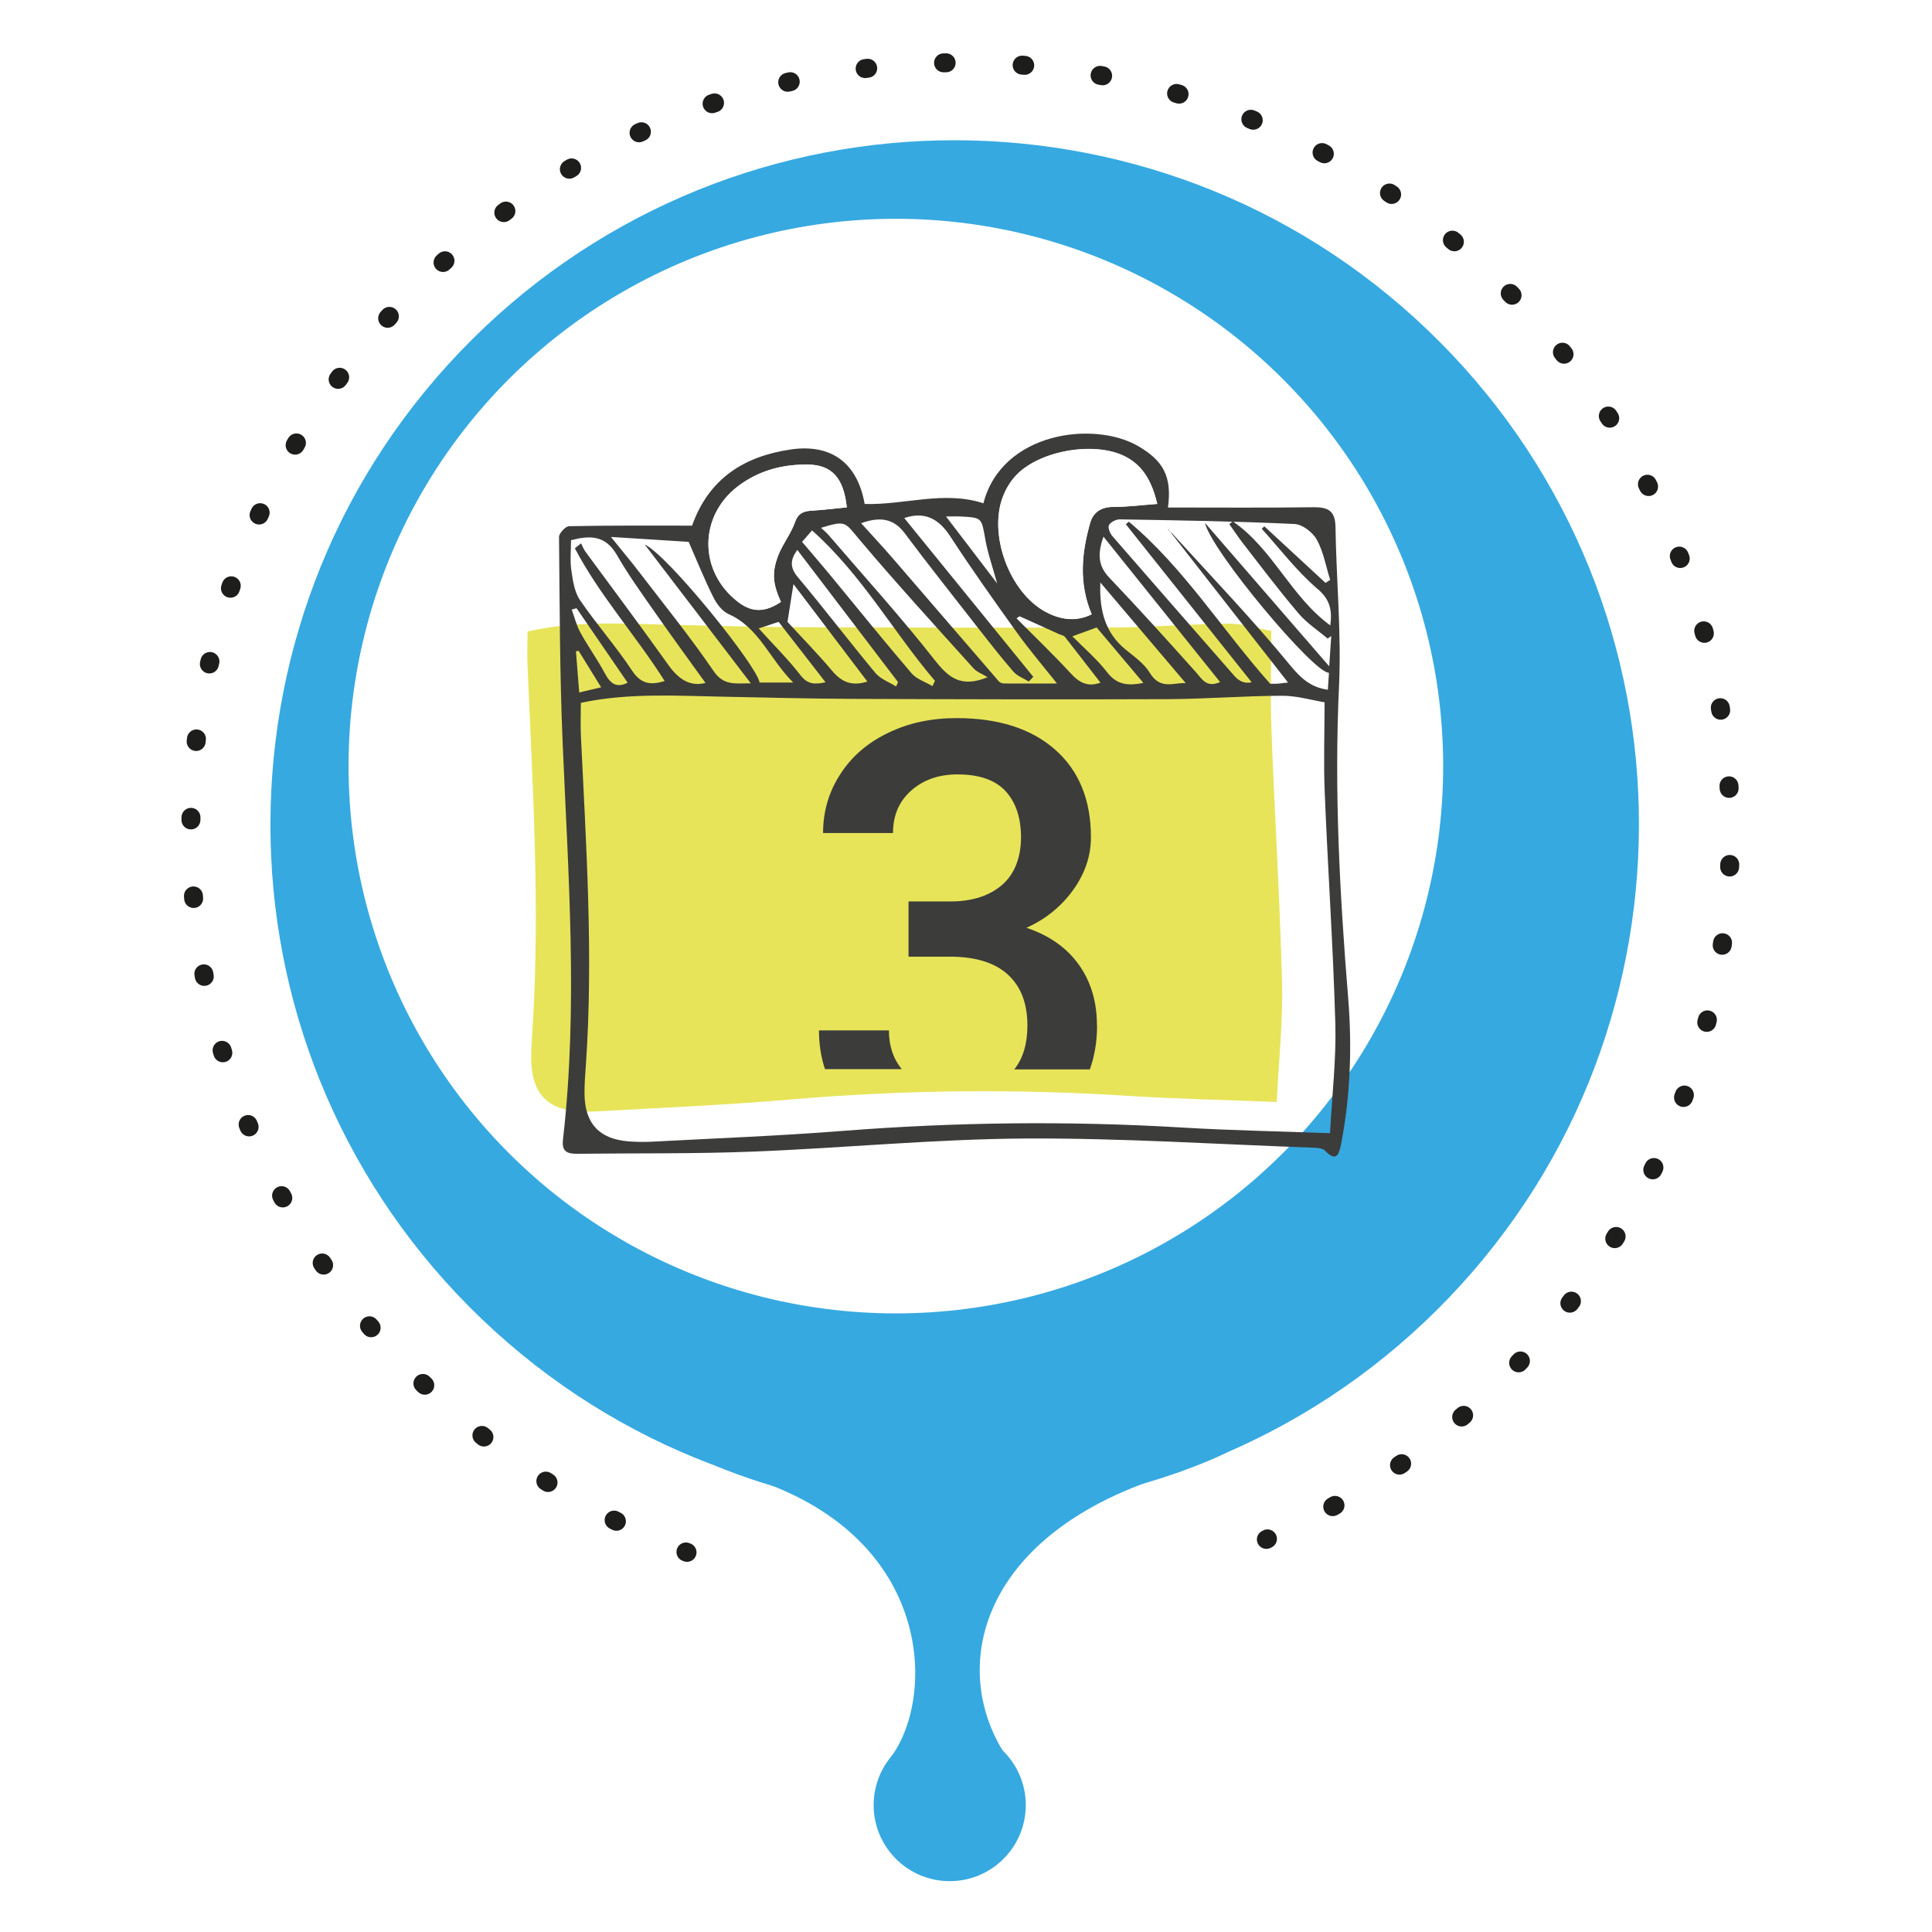
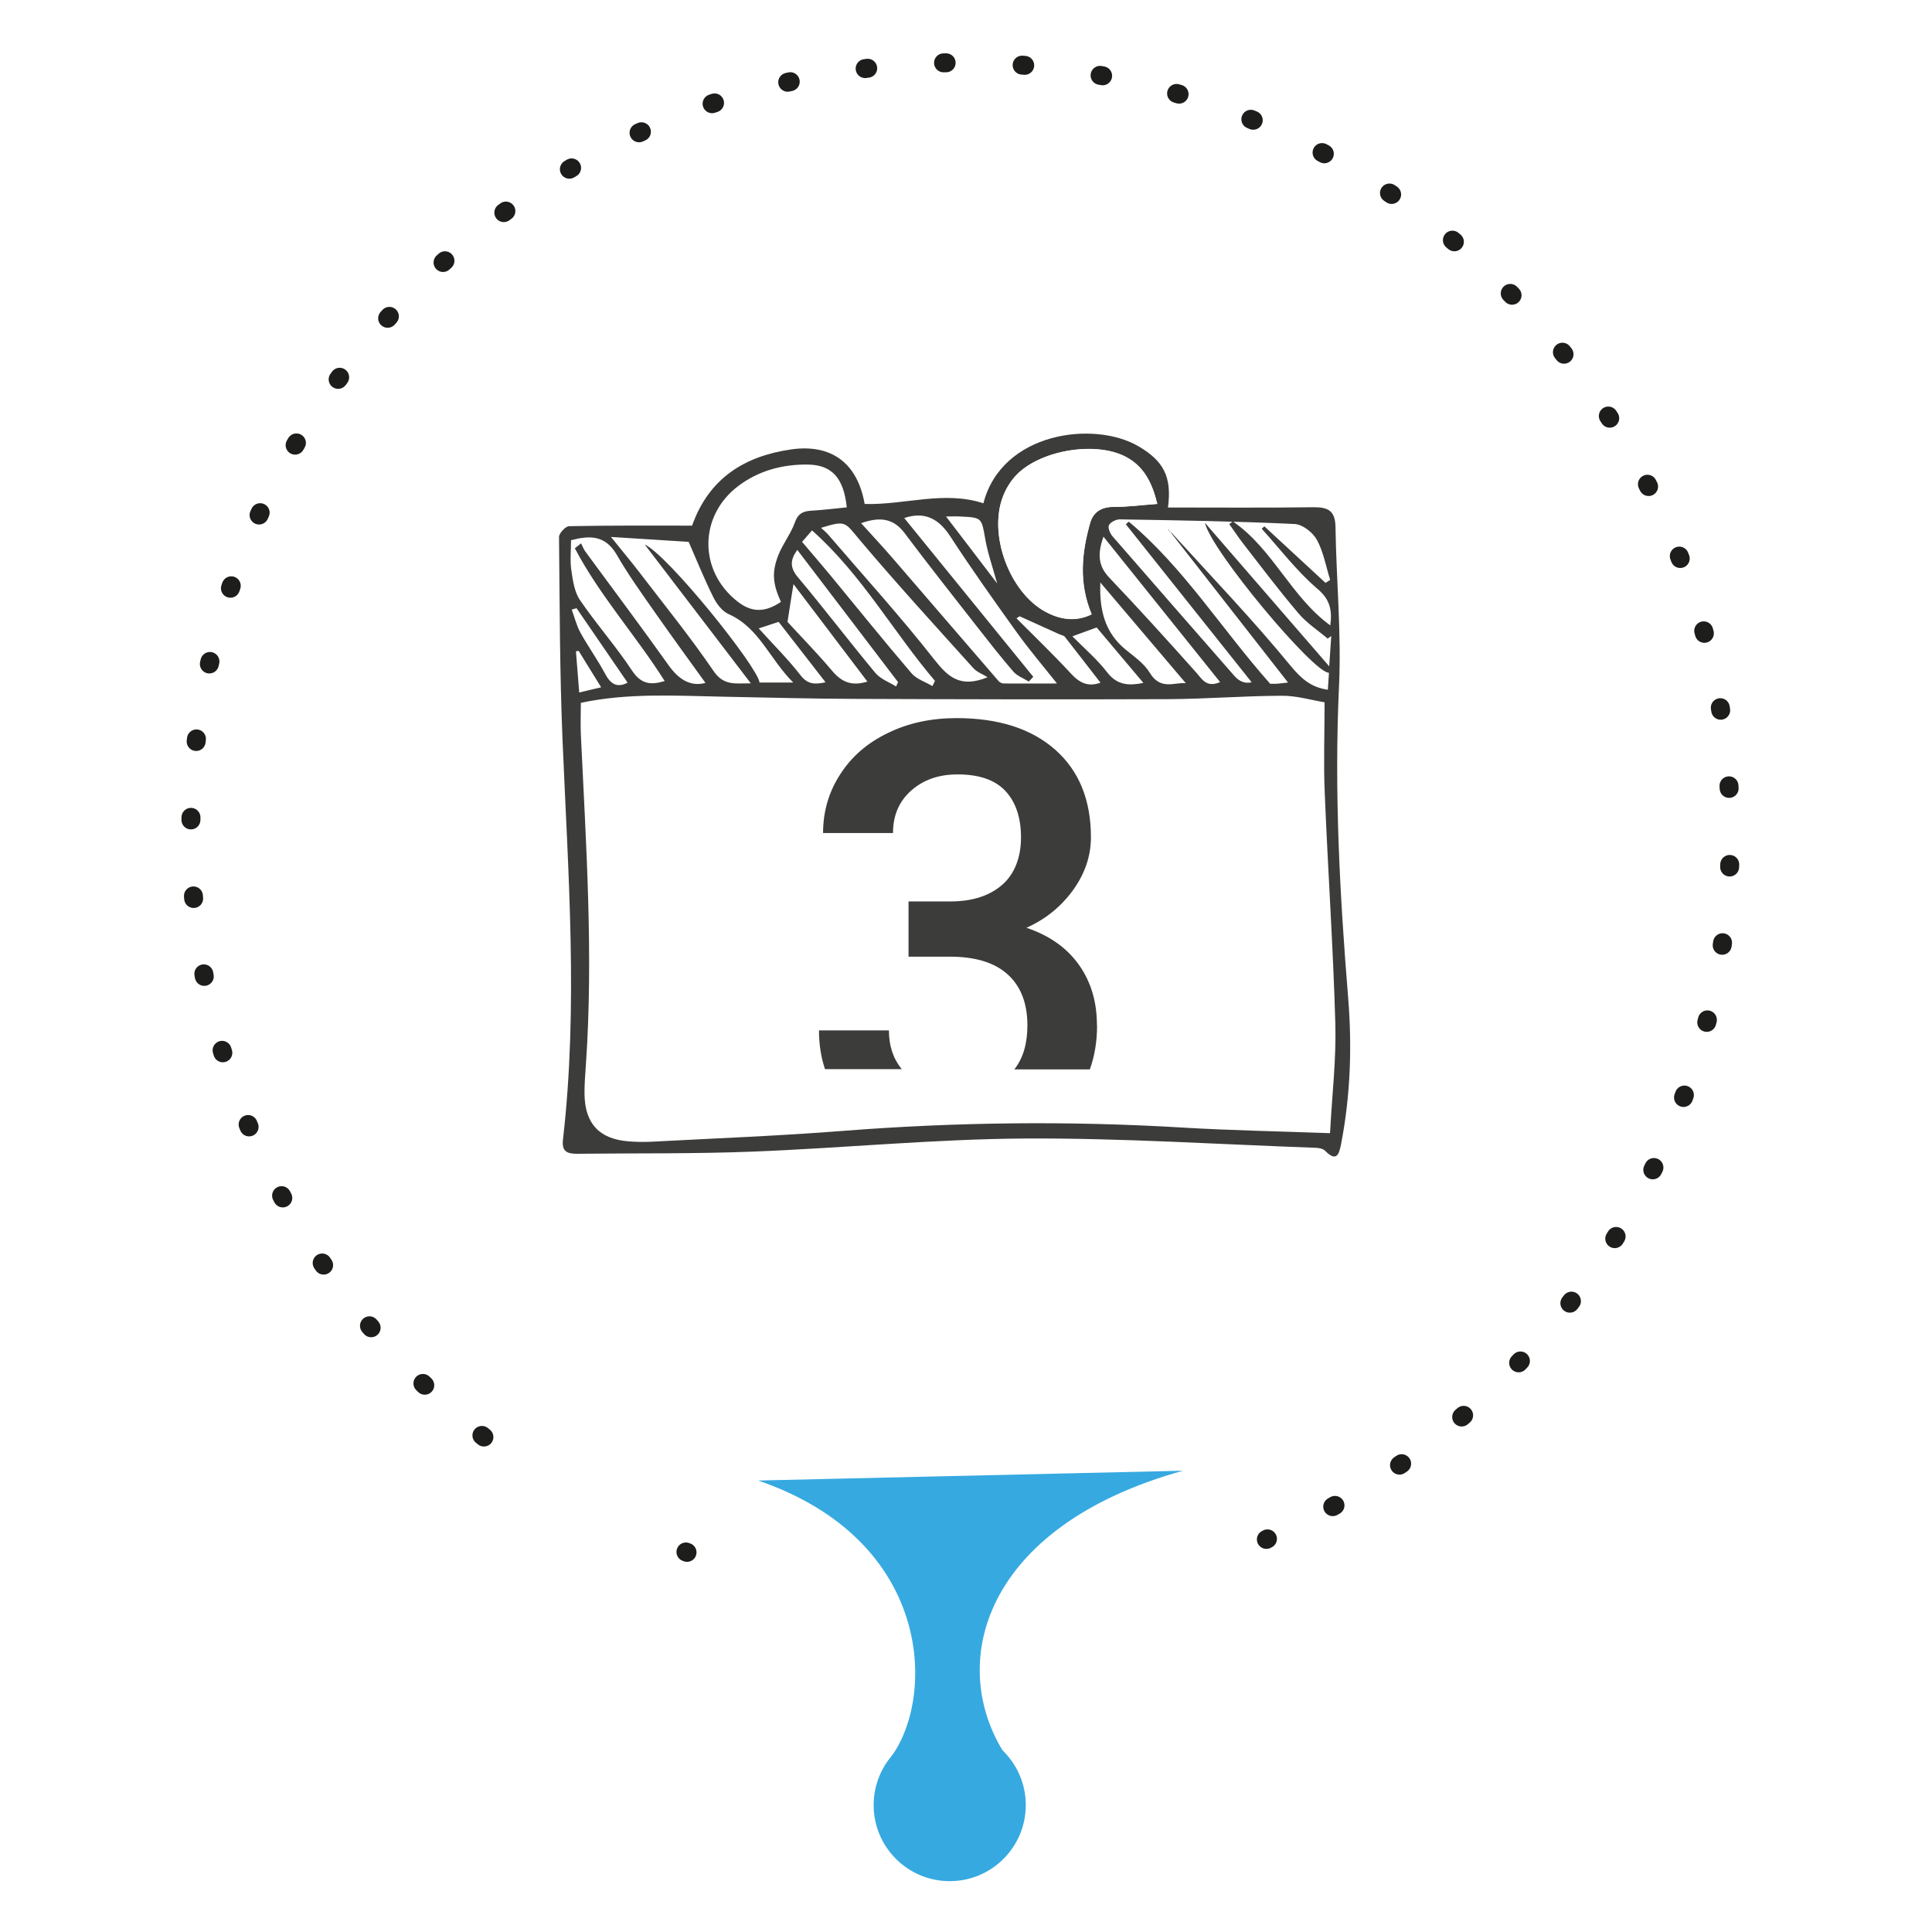
<svg xmlns="http://www.w3.org/2000/svg" id="Ebene_1" viewBox="0 0 141.73 141.73">
  <defs>
    <style>.cls-1,.cls-2,.cls-3{fill:none;stroke:#1d1d1b;stroke-linecap:round;stroke-linejoin:round;stroke-width:1.39px;}.cls-2{stroke-dasharray:0 0 0 0 .19 5.58 .19 5.58;}.cls-4{fill:#e7e459;}.cls-5,.cls-6{fill:#fff;}.cls-7{fill:#36a9e1;}.cls-8{fill:#3c3c3b;}.cls-3{stroke-dasharray:0 0 0 0 0 0 .19 5.58 .19 5.58 .19 5.58;}.cls-6{filter:url(#drop-shadow-1);}</style>
    <filter id="drop-shadow-1" filterUnits="userSpaceOnUse">
      <feOffset dx="-4.31" dy="-4.31" />
      <feGaussianBlur result="blur" stdDeviation="4.31" />
      <feFlood flood-color="#1d1d1b" flood-opacity=".6" />
      <feComposite in2="blur" operator="in" />
      <feComposite in="SourceGraphic" />
    </filter>
  </defs>
  <path class="cls-7" d="M86.79,107.89c-14.68,4.07-17.38,14.18-13.03,20.86,.43,.67-.08,.65,.31,1.34,1.36,2.44,.7,3.09-1.65,5.15-2.16,1.89-3.14,3.15-5.54,1.44-2.58-1.84-2.12-6.92-1.41-7.94,3.13-4.47,2.89-15.75-9.85-20.13" />
-   <path class="cls-7" d="M52.2,107.42c-6.1-2.31-11.84-5.86-16.85-10.65s-8.81-10.37-11.4-16.35-3.96-12.38-4.1-18.8c-.14-6.42,.94-12.87,3.25-18.97,2.31-6.1,5.86-11.84,10.65-16.85,4.79-5.01,10.37-8.81,16.35-11.4s12.38-3.96,18.8-4.1c6.42-.14,12.87,.94,18.97,3.25s11.84,5.86,16.85,10.65c5.01,4.79,8.81,10.37,11.4,16.35s3.96,12.38,4.1,18.8-.94,12.87-3.25,18.97-5.86,11.84-10.65,16.85c-4.79,5.01-10.37,8.81-16.35,11.4,0,0-17.91,9.1-37.76,.85Z" />
  <g>
    <path class="cls-1" d="M50.4,113.88s-.06-.02-.08-.03" />
-     <path class="cls-2" d="M45.22,111.6c-2.58-1.29-5.08-2.79-7.48-4.5" />
    <path class="cls-3" d="M35.5,105.42c-1.39-1.1-2.75-2.28-4.06-3.53-5.64-5.39-9.91-11.66-12.82-18.4-2.91-6.73-4.45-13.93-4.61-21.15-.16-7.23,1.05-14.48,3.66-21.34,2.6-6.86,6.59-13.32,11.98-18.96,5.39-5.64,11.66-9.91,18.4-12.82,6.73-2.91,13.93-4.45,21.15-4.61,7.23-.16,14.48,1.05,21.34,3.66,6.86,2.6,13.32,6.59,18.96,11.98,5.64,5.39,9.91,11.66,12.82,18.4,2.91,6.73,4.45,13.93,4.61,21.15,.16,7.23-1.05,14.48-3.66,21.34-2.6,6.86-6.59,13.32-11.98,18.96-4.68,4.9-10.04,8.77-15.78,11.61" />
    <path class="cls-1" d="M92.98,112.89s-.05,.02-.08,.04" />
  </g>
  <circle class="cls-6" cx="70.03" cy="60.51" r="40.15" />
  <circle class="cls-7" cx="69.67" cy="132.42" r="5.58" />
-   <path class="cls-4" d="M93.68,80.84c-3.78-.15-7.29-.22-10.79-.44-8.32-.54-16.63-.45-24.94,.26-4.71,.41-9.44,.6-14.16,.87-.53,.03-1.06,.02-1.59-.03-2.14-.19-3.2-1.42-3.23-3.78,0-.78,.05-1.57,.1-2.35,.56-8.86,0-17.69-.37-26.53-.04-.82,0-1.64,0-2.51,3.46-.81,6.97-.58,10.47-.5,3.21,.07,6.43,.17,9.64,.18,7.64,.03,15.28,.05,22.91,.02,2.8-.01,5.59-.26,8.39-.28,1.07,0,2.14,.35,3.15,.53,0,2.53-.07,4.88,.01,7.21,.23,6.2,.62,12.39,.78,18.59,.07,2.84-.24,5.68-.39,8.76Z" />
  <g>
    <path class="cls-8" d="M72.14,36.93c1.33-5.22,8.1-6.11,11.38-4.19,1.81,1.06,2.47,2.21,2.16,4.49,3.59,0,7.14,.03,10.68-.02,1.07-.01,1.59,.26,1.61,1.44,.06,3.89,.44,7.79,.26,11.67-.36,7.66,.05,15.27,.67,22.88,.29,3.59,.17,7.18-.52,10.73-.15,.77-.34,1.34-1.18,.48-.15-.15-.46-.2-.7-.21-7.1-.25-14.21-.72-21.31-.68-6.65,.04-13.29,.7-19.94,.96-4.31,.17-8.62,.11-12.93,.16-.75,0-1.12-.19-1.02-1.05,1.12-9.74,.38-19.49-.03-29.23-.21-4.99-.21-9.98-.26-14.97,0-.27,.48-.79,.74-.79,3.01-.06,6.02-.04,9.02-.04,1.24-3.49,3.86-5.1,7.26-5.59,2.98-.43,4.88,1.02,5.4,4,2.9,.09,5.81-1,8.71-.05Zm25.43,46.2c.15-2.82,.46-5.42,.39-8.01-.16-5.67-.55-11.33-.78-17-.09-2.14-.01-4.28-.01-6.6-1.01-.17-2.08-.49-3.15-.48-2.8,.01-5.59,.24-8.39,.25-7.64,.03-15.28,.01-22.91-.02-3.21-.01-6.43-.1-9.64-.16-3.5-.07-7.01-.29-10.47,.45,0,.8-.03,1.55,0,2.3,.38,8.08,.93,16.16,.37,24.26-.05,.72-.11,1.44-.1,2.15,.03,2.16,1.09,3.29,3.23,3.46,.53,.04,1.06,.05,1.59,.03,4.72-.25,9.45-.43,14.16-.8,8.31-.65,16.62-.74,24.94-.24,3.5,.21,7.01,.27,10.79,.41Zm-.09-33.78c-1.1,.04-8.61-8.92-9.09-11,3,3.47,6,6.93,9.12,10.53,.06-.83,.1-1.52,.15-2.22-.09,.06-.18,.12-.26,.19-.72-.61-1.54-1.14-2.14-1.85-1.42-1.67-2.74-3.42-4.08-5.15-.35-.45-.66-.93-1-1.4,.09-.07,.17-.14,.26-.2,2.92,2,4.27,5.54,7.15,7.63,.14-1.11,0-1.89-.95-2.69-1.51-1.29-2.74-2.92-4.08-4.4,.06-.06,.13-.12,.19-.18,1.5,1.38,2.99,2.76,4.49,4.15,.11-.07,.23-.15,.34-.22-.31-.99-.49-2.06-.98-2.95-.3-.54-1.06-1.13-1.64-1.15-4.27-.2-8.54-.27-12.81-.34-.28,0-.69,.2-.8,.43-.09,.19,.08,.61,.27,.82,2.97,3.42,5.95,6.82,8.93,10.23q.56,.64,1.27,.47c-3.05-3.83-6.14-7.71-9.23-11.59,.07-.06,.14-.13,.22-.19,4.03,3.37,6.79,7.86,10.37,11.89-.05,0,.18,0,.41,0,.2,0,.41-.04,.9-.09-3.03-3.88-5.91-7.57-8.8-11.26,.02,.14,.19,.2,.3,.32,2.92,3.21,5.92,6.34,8.67,9.69,.8,.97,1.51,1.6,2.75,1.78,.02-.37,.05-.75,.08-1.22Zm-12.58-12.39c-.36-1.48-.94-2.74-2.34-3.46-2.26-1.17-6.42-.43-8.1,1.47-.37,.41-.66,.92-.87,1.44-1.1,2.81,.47,7.05,3.12,8.48,1.1,.59,2.24,.74,3.38,.18-.96-2.28-.74-4.5-.11-6.71,.23-.8,.82-1.17,1.72-1.17,1.05,0,2.1-.14,3.2-.22Zm-27.61,7.2c-.6-1.33-.69-2.15-.19-3.44,.33-.83,.92-1.57,1.22-2.41,.24-.69,.66-.82,1.26-.85,.85-.05,1.7-.16,2.54-.24-.23-2.16-1.09-3.12-2.87-3.14-1.85-.02-3.59,.44-5.1,1.58-2.9,2.2-2.91,6.24-.03,8.48,1.02,.79,1.98,.81,3.16,.02Zm9.05-6.15c3.15,3.88,6.31,7.76,9.46,11.64-.11,.12-.22,.23-.33,.35-.38-.24-.85-.41-1.13-.73-.96-1.11-1.86-2.27-2.77-3.43-1.74-2.23-3.5-4.45-5.2-6.72-.89-1.2-1.97-1.17-3.2-.74,.8,.88,1.59,1.73,2.35,2.61,2.59,2.99,5.16,6,7.75,8.99,.08,.09,.25,.16,.37,.16,1.34,.01,2.68,0,3.9,0-1-1.26-2.05-2.49-2.98-3.79-1.65-2.3-3.29-4.61-4.84-6.99-.85-1.31-1.88-1.86-3.38-1.36Zm-19.07,1.92c1.72,.76,8.33,9.01,8.45,10.14h2.47c-1.73-1.72-2.5-4.03-4.74-5.02-.47-.21-.88-.75-1.12-1.24-.65-1.3-1.19-2.64-1.81-4.06-1.71-.11-3.6-.23-5.7-.36,.8,1,1.43,1.74,2.02,2.51,1.86,2.43,3.79,4.81,5.51,7.33,.75,1.1,1.6,.89,2.73,.9-2.68-3.5-5.24-6.86-7.81-10.22Zm4.47,10.15c-1.19-1.65-2.42-3.34-3.62-5.05-.99-1.42-2.02-2.84-2.88-4.34-.85-1.46-2.01-1.41-3.35-1.06,0,.76-.08,1.48,.02,2.18,.11,.75,.22,1.6,.63,2.2,1.21,1.78,2.65,3.4,3.83,5.19,.7,1.06,1.46,1.04,2.39,.76-2.11-3.34-4.77-6.27-6.59-9.74,.15-.12,.3-.24,.46-.36,.1,.2,.18,.42,.31,.6,2.03,2.77,4.1,5.52,6.09,8.32,.75,1.06,1.61,1.61,2.72,1.32Zm20.71-.4c-.35-.22-.78-.37-1.05-.67-2.8-3.11-5.63-6.2-8.33-9.4-1.12-1.33-.99-1.45-2.84-.89,.22,.21,.42,.36,.58,.56,2.6,3.03,5.29,5.99,7.75,9.13,1,1.27,1.91,2.08,3.89,1.27Zm-4.05,.66c.06-.13,.12-.26,.19-.39-3.06-3.59-5.37-7.8-9.02-11.04-.29,.33-.52,.6-.73,.84,.73,.86,1.39,1.63,2.04,2.41,1.99,2.41,3.95,4.85,5.98,7.22,.37,.44,1.02,.64,1.54,.95Zm21.1-.31c-2.86-3.57-5.66-7.05-8.55-10.66-.44,1.25-.41,2.13,.43,3.01,2.16,2.27,4.26,4.59,6.35,6.93,.46,.52,.78,1.16,1.77,.73Zm-8.78-7.3c-.08,2.06,.35,3.69,1.85,4.92,.64,.52,1.37,1.03,1.78,1.71,.79,1.31,1.84,.67,2.64,.76-2.04-2.4-4.09-4.82-6.27-7.39Zm-22.95,2.89c.96,1.05,2.18,2.29,3.3,3.62,.69,.81,1.43,1.11,2.56,.76-1.87-2.47-3.69-4.87-5.42-7.15-.13,.81-.27,1.65-.44,2.77Zm7.97,4.73c.05-.1,.09-.21,.14-.31-2.46-3.23-4.91-6.45-7.39-9.7-.49,.68-.59,1.25,.03,1.99,1.94,2.31,3.77,4.72,5.7,7.04,.37,.44,1,.67,1.52,.99Zm9.06-5.14c-.08,.05-.16,.1-.23,.15,1.34,1.35,2.71,2.66,3.99,4.05,.63,.69,1.27,1,2.17,.67-.88-1.13-1.74-2.25-2.61-3.36-.08-.1-.25-.13-.38-.18-.98-.44-1.96-.89-2.94-1.33Zm9.07,4.88c-1.15-1.37-2.28-2.71-3.42-4.06-.54,.2-1.15,.42-1.78,.65,.89,.9,1.82,1.69,2.55,2.64,.75,.98,1.63,.98,2.65,.78Zm-23.31-.04c-1.17-1.51-2.29-2.95-3.44-4.43-.47,.15-.94,.31-1.46,.48,1.07,1.19,2.15,2.25,3.06,3.43,.52,.67,1.04,.7,1.84,.52Zm12.59-7.25c-.34-1.23-.69-2.22-.87-3.24-.28-1.58-.23-1.59-1.82-1.67-.32-.02-.64,0-1.06,0,1.26,1.64,2.43,3.18,3.75,4.91Zm-30.86,1.82c-.12,.03-.23,.07-.35,.1,.21,.56,.35,1.17,.64,1.69,.56,1.02,1.25,1.97,1.8,3,.4,.76,.87,1.08,1.66,.67-1.25-1.82-2.5-3.64-3.75-5.47Zm.16,3.13c-.07,0-.14,.02-.2,.03,.08,.99,.16,1.98,.24,3.02,.63-.15,1.1-.26,1.61-.38-.59-.96-1.12-1.81-1.65-2.67Z" />
    <path class="cls-5" d="M84.89,36.96c-1.1,.08-2.15,.23-3.2,.22-.89,0-1.49,.37-1.72,1.17-.63,2.21-.85,4.43,.11,6.71-1.14,.56-2.27,.41-3.38-.18-2.65-1.42-4.22-5.67-3.12-8.48,.2-.52,.5-1.02,.87-1.44,1.67-1.9,5.83-2.64,8.1-1.47,1.4,.72,1.97,1.99,2.34,3.46Z" />
-     <path class="cls-5" d="M57.28,44.16c-1.18,.79-2.14,.78-3.16-.02-2.88-2.23-2.87-6.28,.03-8.48,1.5-1.14,3.25-1.6,5.1-1.58,1.78,.02,2.64,.98,2.87,3.14-.85,.08-1.69,.19-2.54,.24-.61,.04-1.02,.16-1.26,.85-.29,.84-.89,1.57-1.22,2.41-.5,1.29-.41,2.11,.19,3.44Z" />
  </g>
  <g>
    <path class="cls-8" d="M80.47,75.21c0-1.72-.44-3.19-1.32-4.43s-2.16-2.15-3.85-2.72c1.39-.62,2.53-1.54,3.41-2.75,.88-1.22,1.32-2.51,1.32-3.89,0-2.74-.88-4.89-2.63-6.43-1.75-1.54-4.16-2.31-7.23-2.31-1.86,0-3.54,.36-5.03,1.09-1.5,.72-2.67,1.73-3.5,3.03-.84,1.29-1.26,2.73-1.26,4.31h5.13c0-1.28,.44-2.32,1.33-3.11,.89-.79,2.02-1.19,3.4-1.19,1.58,0,2.75,.4,3.51,1.21s1.15,1.95,1.15,3.41-.46,2.68-1.38,3.48c-.92,.8-2.17,1.21-3.75,1.22h-3.12v4.05h3.02c1.89,0,3.31,.44,4.26,1.31,.96,.87,1.44,2.12,1.44,3.74,0,1.34-.32,2.41-.96,3.22h5.54c.35-.97,.53-2.04,.53-3.22Z" />
    <path class="cls-8" d="M65.21,75.59h-5.13c0,1.03,.15,1.97,.44,2.84h5.63c-.63-.77-.94-1.72-.94-2.84Z" />
  </g>
</svg>